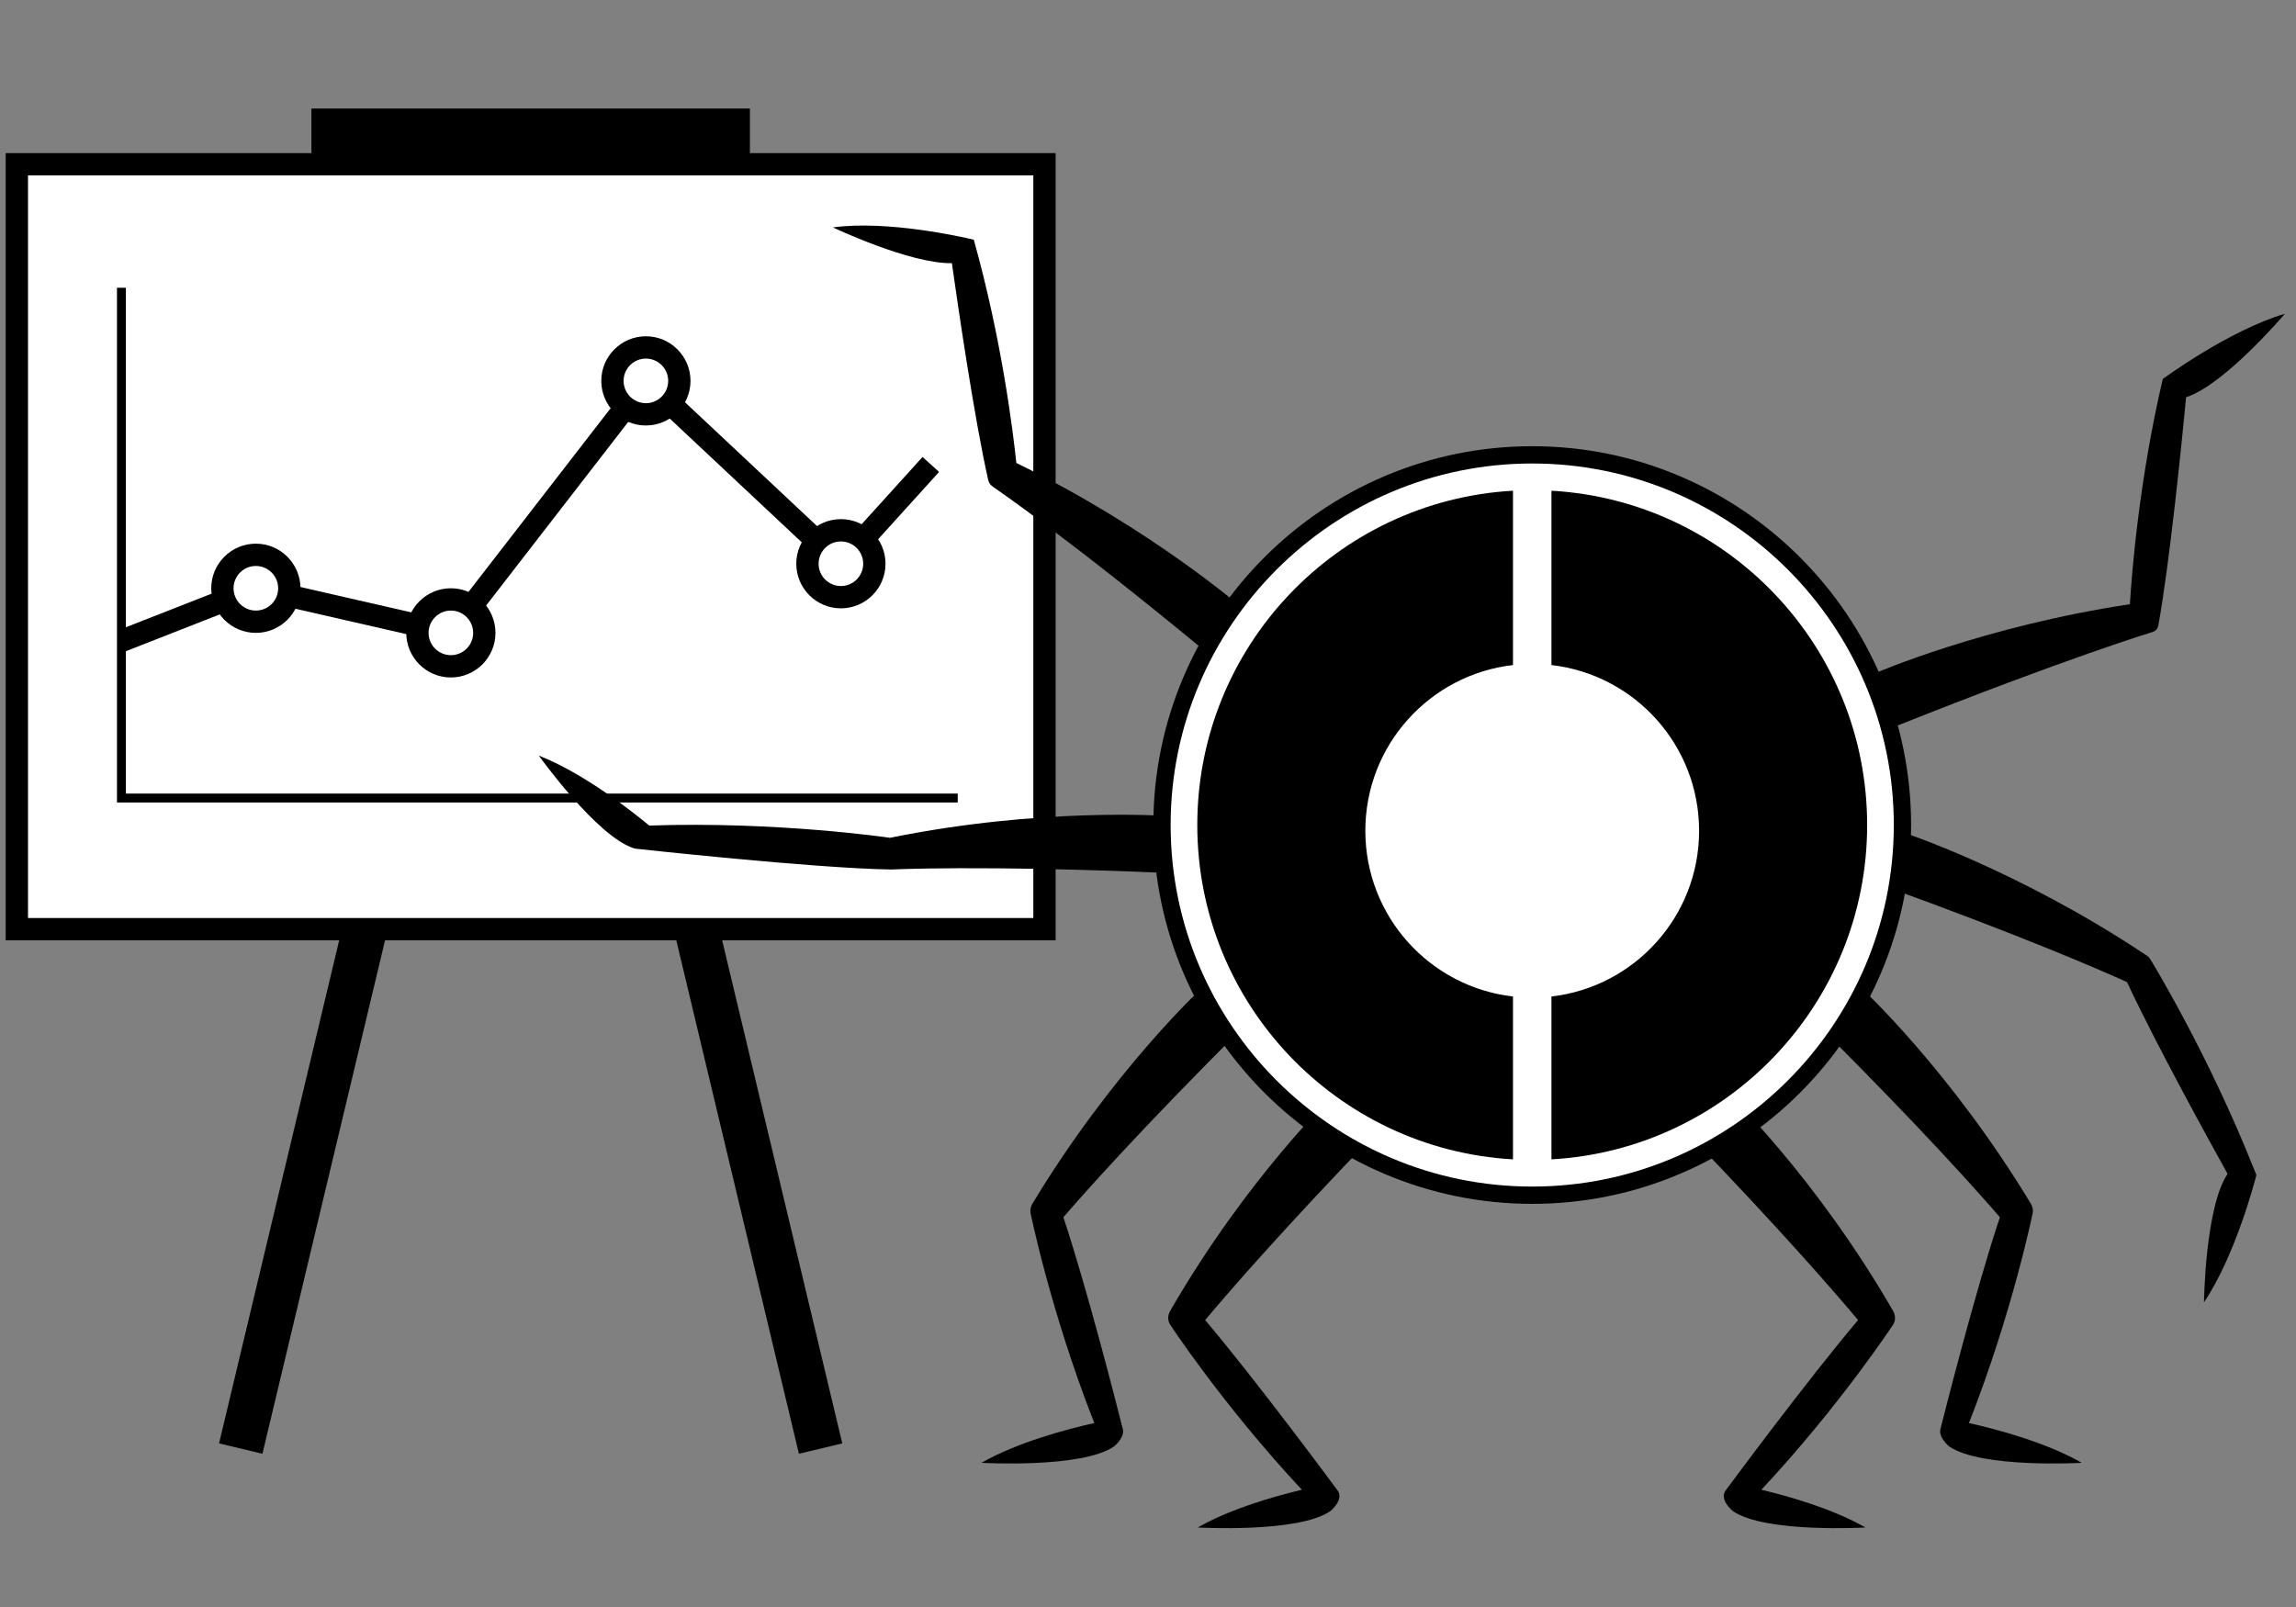
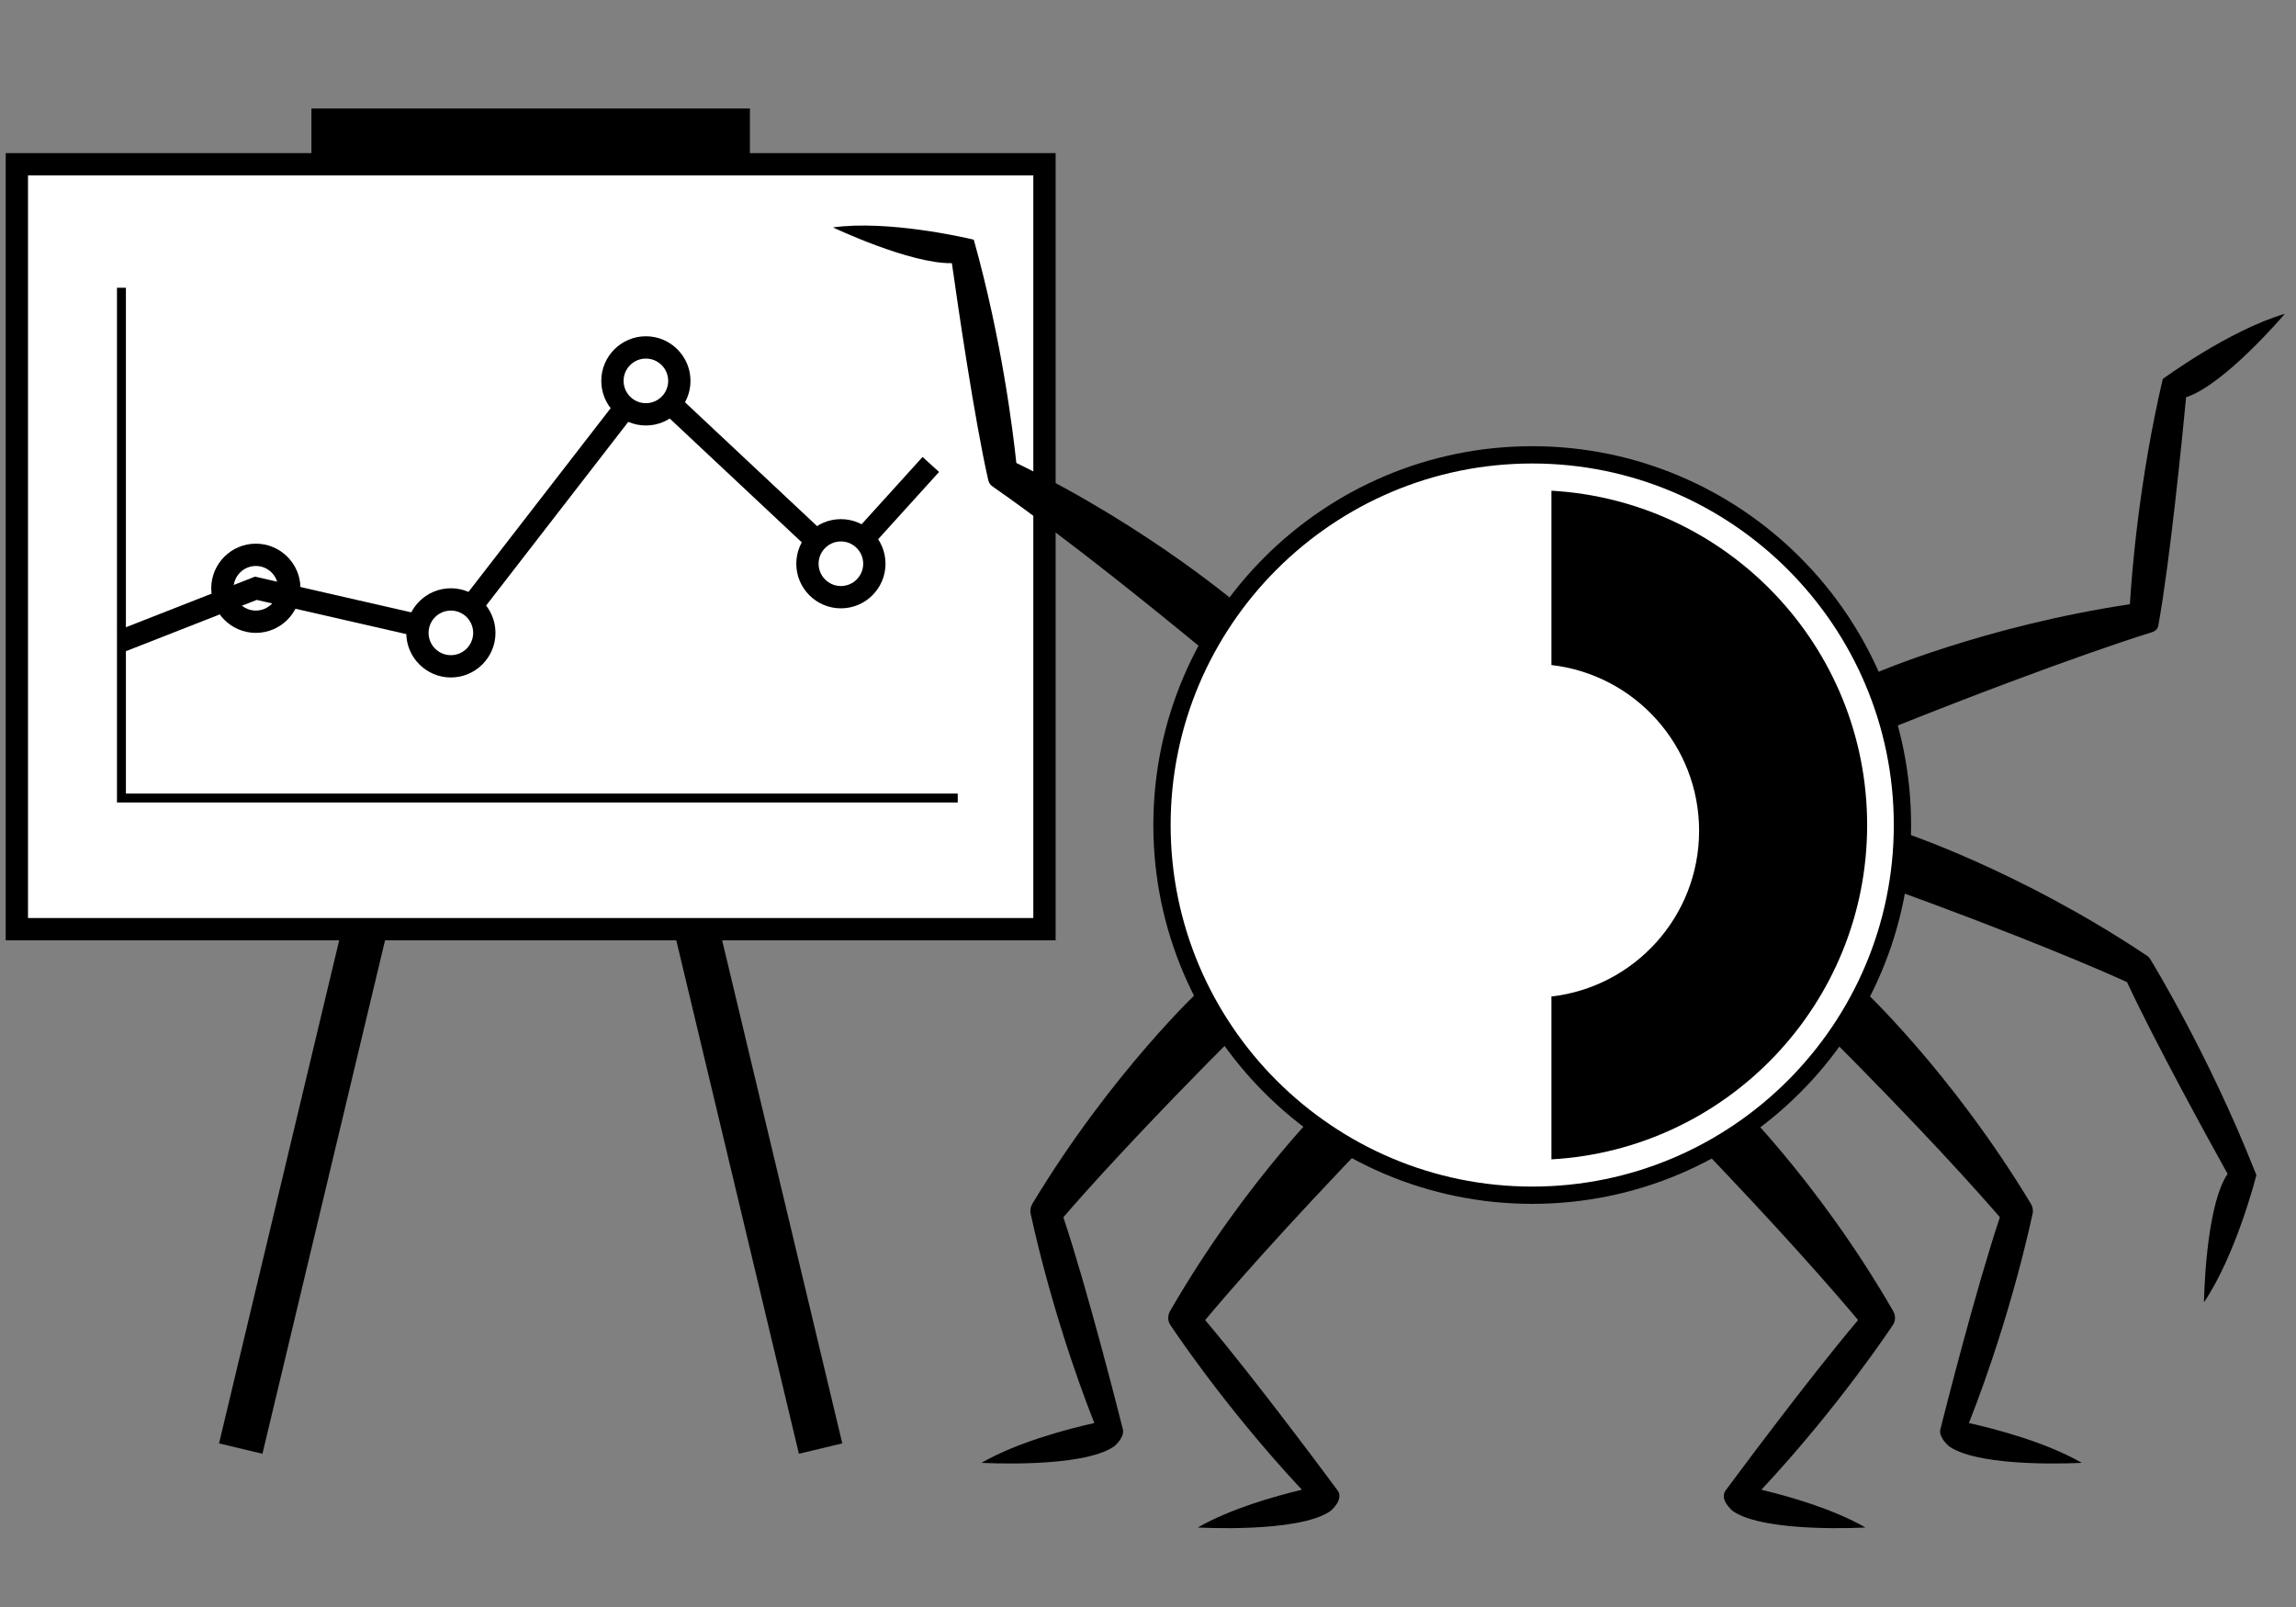
<svg xmlns="http://www.w3.org/2000/svg" version="1.1" viewBox="0 0 800 560">
  <rect x="0" y="0" width="800" height="560" fill="#808080" stroke="none" />
  <defs>
    <style>
      .b { fill: #000000 }
      .w { fill: #ffffff }
    </style>
  </defs>
  <rect class="b" x="-83.091" y="285.486" width="434.961" height="15.542" transform="translate(-182.059 355.868) rotate(-76.571)" />
  <rect class="b" x="227.642" y="75.776" width="15.542" height="434.961" transform="translate(-61.674 62.696) rotate(-13.43)" />
  <rect class="b" x="108.508" y="37.815" width="152.787" height="23.313" />
  <rect class="w" x="5.873" y="57.243" width="358.056" height="266.55" />
  <path class="b" d="M367.815,327.679H1.987V53.357h365.828v274.322ZM9.759,319.907h350.285V61.128H9.759v258.779Z" />
  <polygon class="b" points="333.706 279.65 40.759 279.65 40.759 100.274 43.867 100.274 43.867 276.542 333.706 276.542 333.706 279.65" />
  <polygon class="b" points="43.731 226.98 40.894 219.746 88.845 200.942 155.544 216.198 224.589 126.97 292.77 190.91 321.443 159.244 327.203 164.459 293.223 201.988 225.505 138.483 158.651 224.88 89.45 209.052 43.731 226.98" />
-   <circle class="w" cx="89.148" cy="204.997" r="11.657" />
  <path class="b" d="M89.147,220.54c-8.569,0-15.542-6.973-15.542-15.542s6.973-15.542,15.542-15.542,15.543,6.972,15.543,15.542-6.973,15.542-15.543,15.542ZM89.147,197.227c-4.285,0-7.771,3.486-7.771,7.771s3.485,7.771,7.771,7.771,7.771-3.486,7.771-7.771-3.486-7.771-7.771-7.771Z" />
  <circle class="w" cx="157.097" cy="220.539" r="11.657" />
  <path class="b" d="M157.098,236.082c-8.57,0-15.543-6.973-15.543-15.542s6.973-15.542,15.543-15.542,15.542,6.972,15.542,15.542-6.973,15.542-15.542,15.542ZM157.098,212.769c-4.285,0-7.771,3.486-7.771,7.771s3.486,7.771,7.771,7.771,7.771-3.486,7.771-7.771-3.485-7.771-7.771-7.771Z" />
  <circle class="w" cx="225.047" cy="132.726" r="11.657" />
  <path class="b" d="M225.047,148.269c-8.57,0-15.543-6.972-15.543-15.542s6.973-15.542,15.543-15.542,15.542,6.973,15.542,15.542-6.973,15.542-15.542,15.542ZM225.047,124.956c-4.285,0-7.771,3.486-7.771,7.771s3.486,7.771,7.771,7.771,7.771-3.486,7.771-7.771-3.485-7.771-7.771-7.771Z" />
  <circle class="w" cx="292.996" cy="196.449" r="11.657" />
  <path class="b" d="M292.996,211.991c-8.569,0-15.542-6.972-15.542-15.542s6.973-15.542,15.542-15.542,15.543,6.973,15.543,15.542-6.973,15.542-15.543,15.542ZM292.996,188.678c-4.285,0-7.771,3.486-7.771,7.771s3.485,7.771,7.771,7.771,7.771-3.486,7.771-7.771-3.486-7.771-7.771-7.771Z" />
  <g id="spider">
    <path class="b" d="M786.17,409.566c.012-.047.02-.079.02-.079-.175-.541-.366-1.017-.57-1.437-16.174-40.921-36.269-73.586-36.269-73.586-.458-.81-1.05-1.362-1.715-1.705-44.514-29.7-85.184-42.922-85.184-42.922-10.53,8.604-7.868,18.249-7.868,18.249,50.751,18.312,78.478,30.496,86.531,34.153,9.948,21.344,28.96,55.866,35.048,66.83-7.83,11.595-8.221,44.754-8.221,44.754,11.068-16.486,17.819-42.644,18.228-44.256Z" />
    <path class="b" d="M686.038,495.892c15.292-38.836,22.288-73.513,22.288-73.513.046-1.101-.209-2.04-.659-2.819,0-.004-.001-.012-.001-.012-.006-.01-.013-.02-.019-.031-.006-.01-.012-.02-.018-.03-27.774-46.03-58.68-74.817-58.68-74.817-13.186,3.324-14.867,13.188-14.867,13.188,35.981,35.91,55.772,58.234,62.742,66.323-8.424,25.219-19.272,68.081-20.648,73.551-.065.19-.115.381-.143.572,0,.002-.003.011-.003.011,0,0,0,.001.001.002-.409,2.862,3.109,5.712,3.109,5.712,11.173,7.743,46.209,5.727,46.209,5.727-12.571-7.232-30.12-11.806-39.313-13.864Z" />
    <path class="b" d="M659.51,456.647s0-.004,0-.004c-26.928-46.571-57.187-75.448-57.187-75.448-13.245,3.08-15.108,12.911-15.108,12.911,33.291,34.475,52.404,56.597,60.199,65.903-18.074,21.4-44.803,57.566-45.917,59.076-2.871,3.316,2.265,7.479,2.265,7.479,11.173,7.743,46.209,5.727,46.209,5.727-11.287-6.493-26.587-10.843-36.25-13.154,27.628-29.605,46.027-57.733,46.027-57.733.874-1.687.611-3.384-.239-4.757Z" />
    <path class="b" d="M354.124,161.338c-1.158-11.053-5.1-43.088-14.828-77.811,0,0-.12-.034-.32-.077-3.189-.755-29.699-6.811-48.755-4.202,0,0,26.821,12.733,41.444,12.461,2.139,15.15,7.87,54.42,12.676,75.627.249,1.101.945,1.899,1.856,2.408.004.022.004.04.009.062,0,0,25.46,17.182,75.676,58.738,0,0,9.66-2.61,11.717-16.052,0,0-32.038-28.042-79.473-51.156Z" />
-     <path class="b" d="M406.449,284.34s-43.619-3.104-96.337,7.612c0,0-39.261-5.801-83.896-4.261h0c-5.552-4.609-22.725-18.253-38.47-24.376,0,0,20.402,28.554,33.44,32.401,0,0,62.114,6.859,89.432,7.291,0,0,31.06-1.607,96.181,1.203,0,0,6.125-7.912-.35-19.87Z" />
    <path class="b" d="M391.301,498.315s-.002-.009-.003-.011c-.028-.191-.078-.381-.143-.571-1.375-5.467-12.224-48.331-20.648-73.551,6.97-8.089,26.761-30.413,62.742-66.323,0,0-1.681-9.864-14.867-13.188,0,0-30.906,28.787-58.68,74.817-.006.01-.012.02-.018.03-.006.01-.013.02-.019.031,0,0,0,.008-.001.012-.45.778-.705,1.718-.659,2.819,0,0,6.996,34.677,22.288,73.513-9.193,2.058-26.741,6.632-39.313,13.864,0,0,35.036,2.016,46.209-5.727,0,0,3.518-2.85,3.109-5.711,0,0,0-.001.001-.002Z" />
    <path class="b" d="M419.917,460.009c7.795-9.306,26.908-31.428,60.199-65.903,0,0-1.863-9.831-15.108-12.911,0,0-30.258,28.877-57.187,75.448,0,0,0,.004,0,.004-.849,1.373-1.113,3.07-.239,4.757,0,0,18.399,28.128,46.027,57.733-9.663,2.311-24.963,6.661-36.25,13.154,0,0,35.036,2.016,46.209-5.727,0,0,5.137-4.164,2.265-7.479-1.115-1.51-27.843-37.676-45.917-59.076Z" />
    <path class="b" d="M796.127,109.34c-19.65,5.822-42.548,22.721-42.548,22.721-8.246,35.227-10.789,67.501-11.458,78.49-50.817,7.657-88.497,23.935-88.497,23.935-2.161,13.426,6.235,18.87,6.235,18.87,60.535-24.169,90.261-33.147,90.261-33.147.002-.003.003-.006.005-.009.97-.356,1.699-1.097,1.914-2.284,4.033-22.21,8.304-65.211,9.667-79.489,13.449-4.357,34.422-29.087,34.422-29.087Z" />
    <circle class="w" cx="533.874" cy="287.504" r="129" />
    <path class="b" d="M533.874,419.516c-72.791,0-132.012-59.221-132.012-132.012s59.221-132.011,132.012-132.011,132.012,59.22,132.012,132.011-59.221,132.012-132.012,132.012ZM533.874,161.516c-69.47,0-125.988,56.518-125.988,125.988s56.519,125.988,125.988,125.988,125.988-56.519,125.988-125.988-56.519-125.988-125.988-125.988Z" />
-     <path class="b" d="M475.727,289.504c0-29.846,22.491-54.427,51.447-57.751v-60.753c-61.333,3.473-110,54.302-110,116.504s48.667,113.032,110,116.504v-56.753c-28.956-3.324-51.447-27.905-51.447-57.751Z" />
    <path class="b" d="M650.574,287.504c0-62.202-48.667-113.032-110-116.504v60.753c28.956,3.324,51.447,27.905,51.447,57.751s-22.491,54.427-51.447,57.751v56.753c61.333-3.473,110-54.302,110-116.504Z" />
  </g>
</svg>